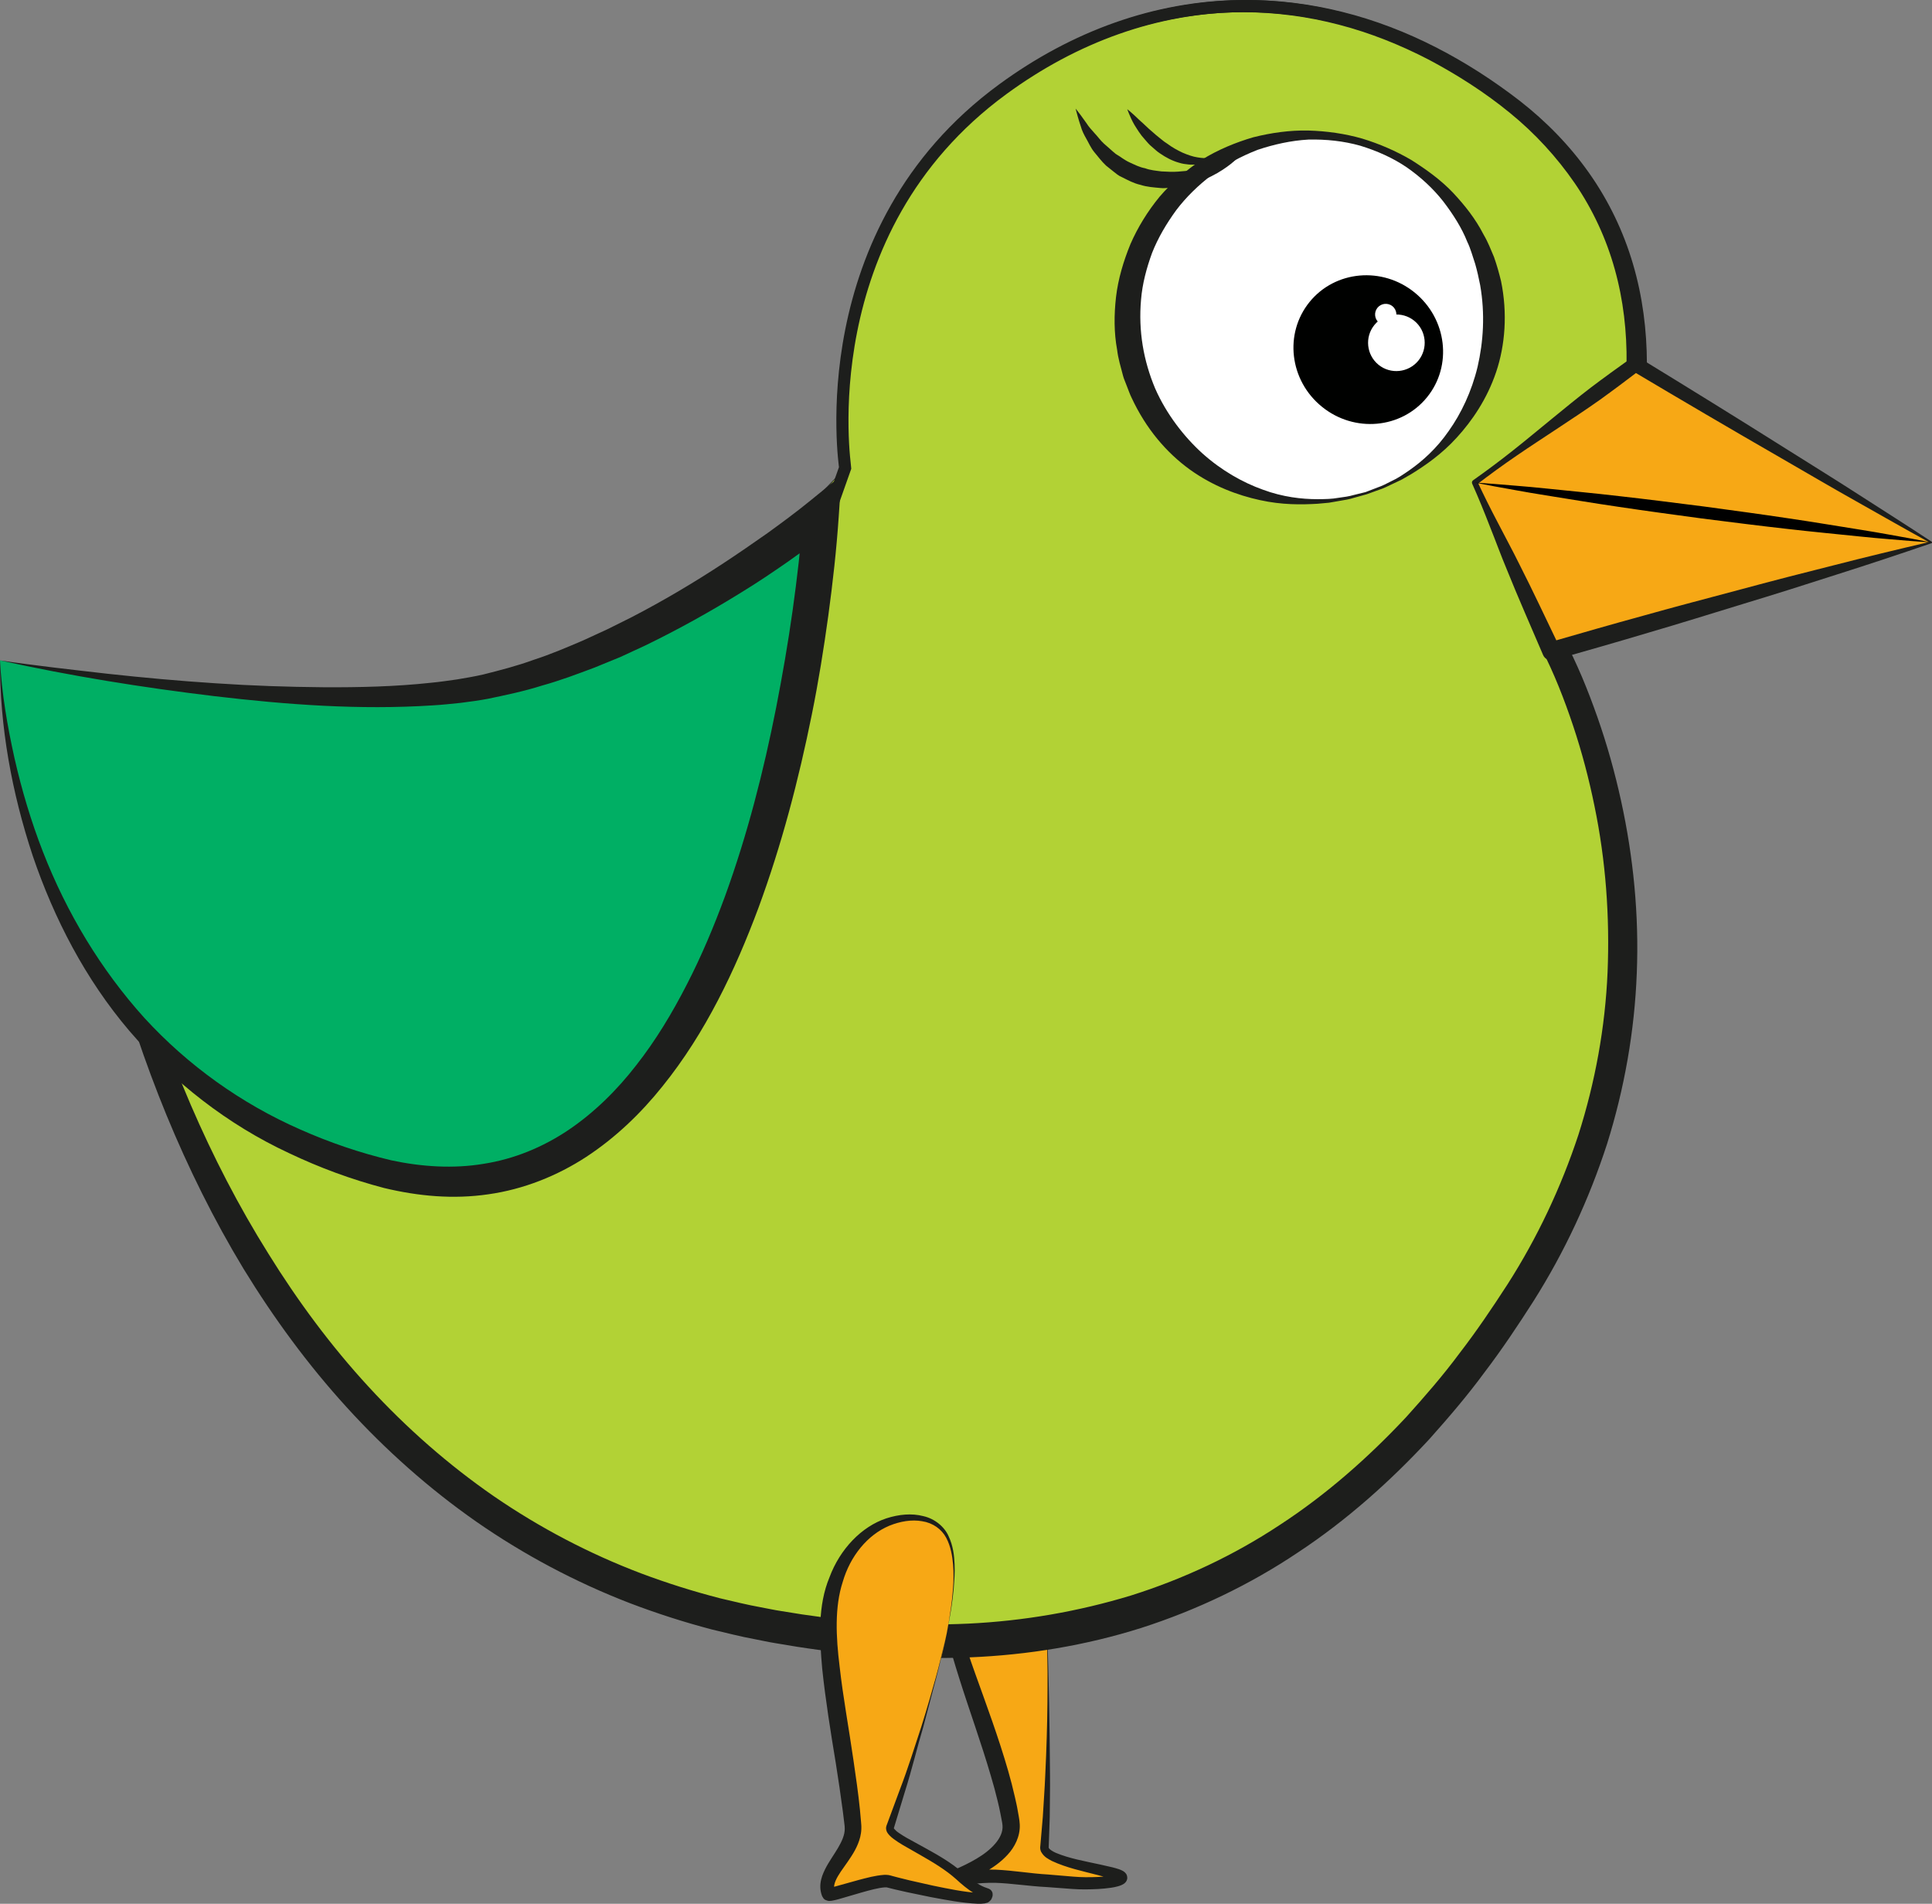
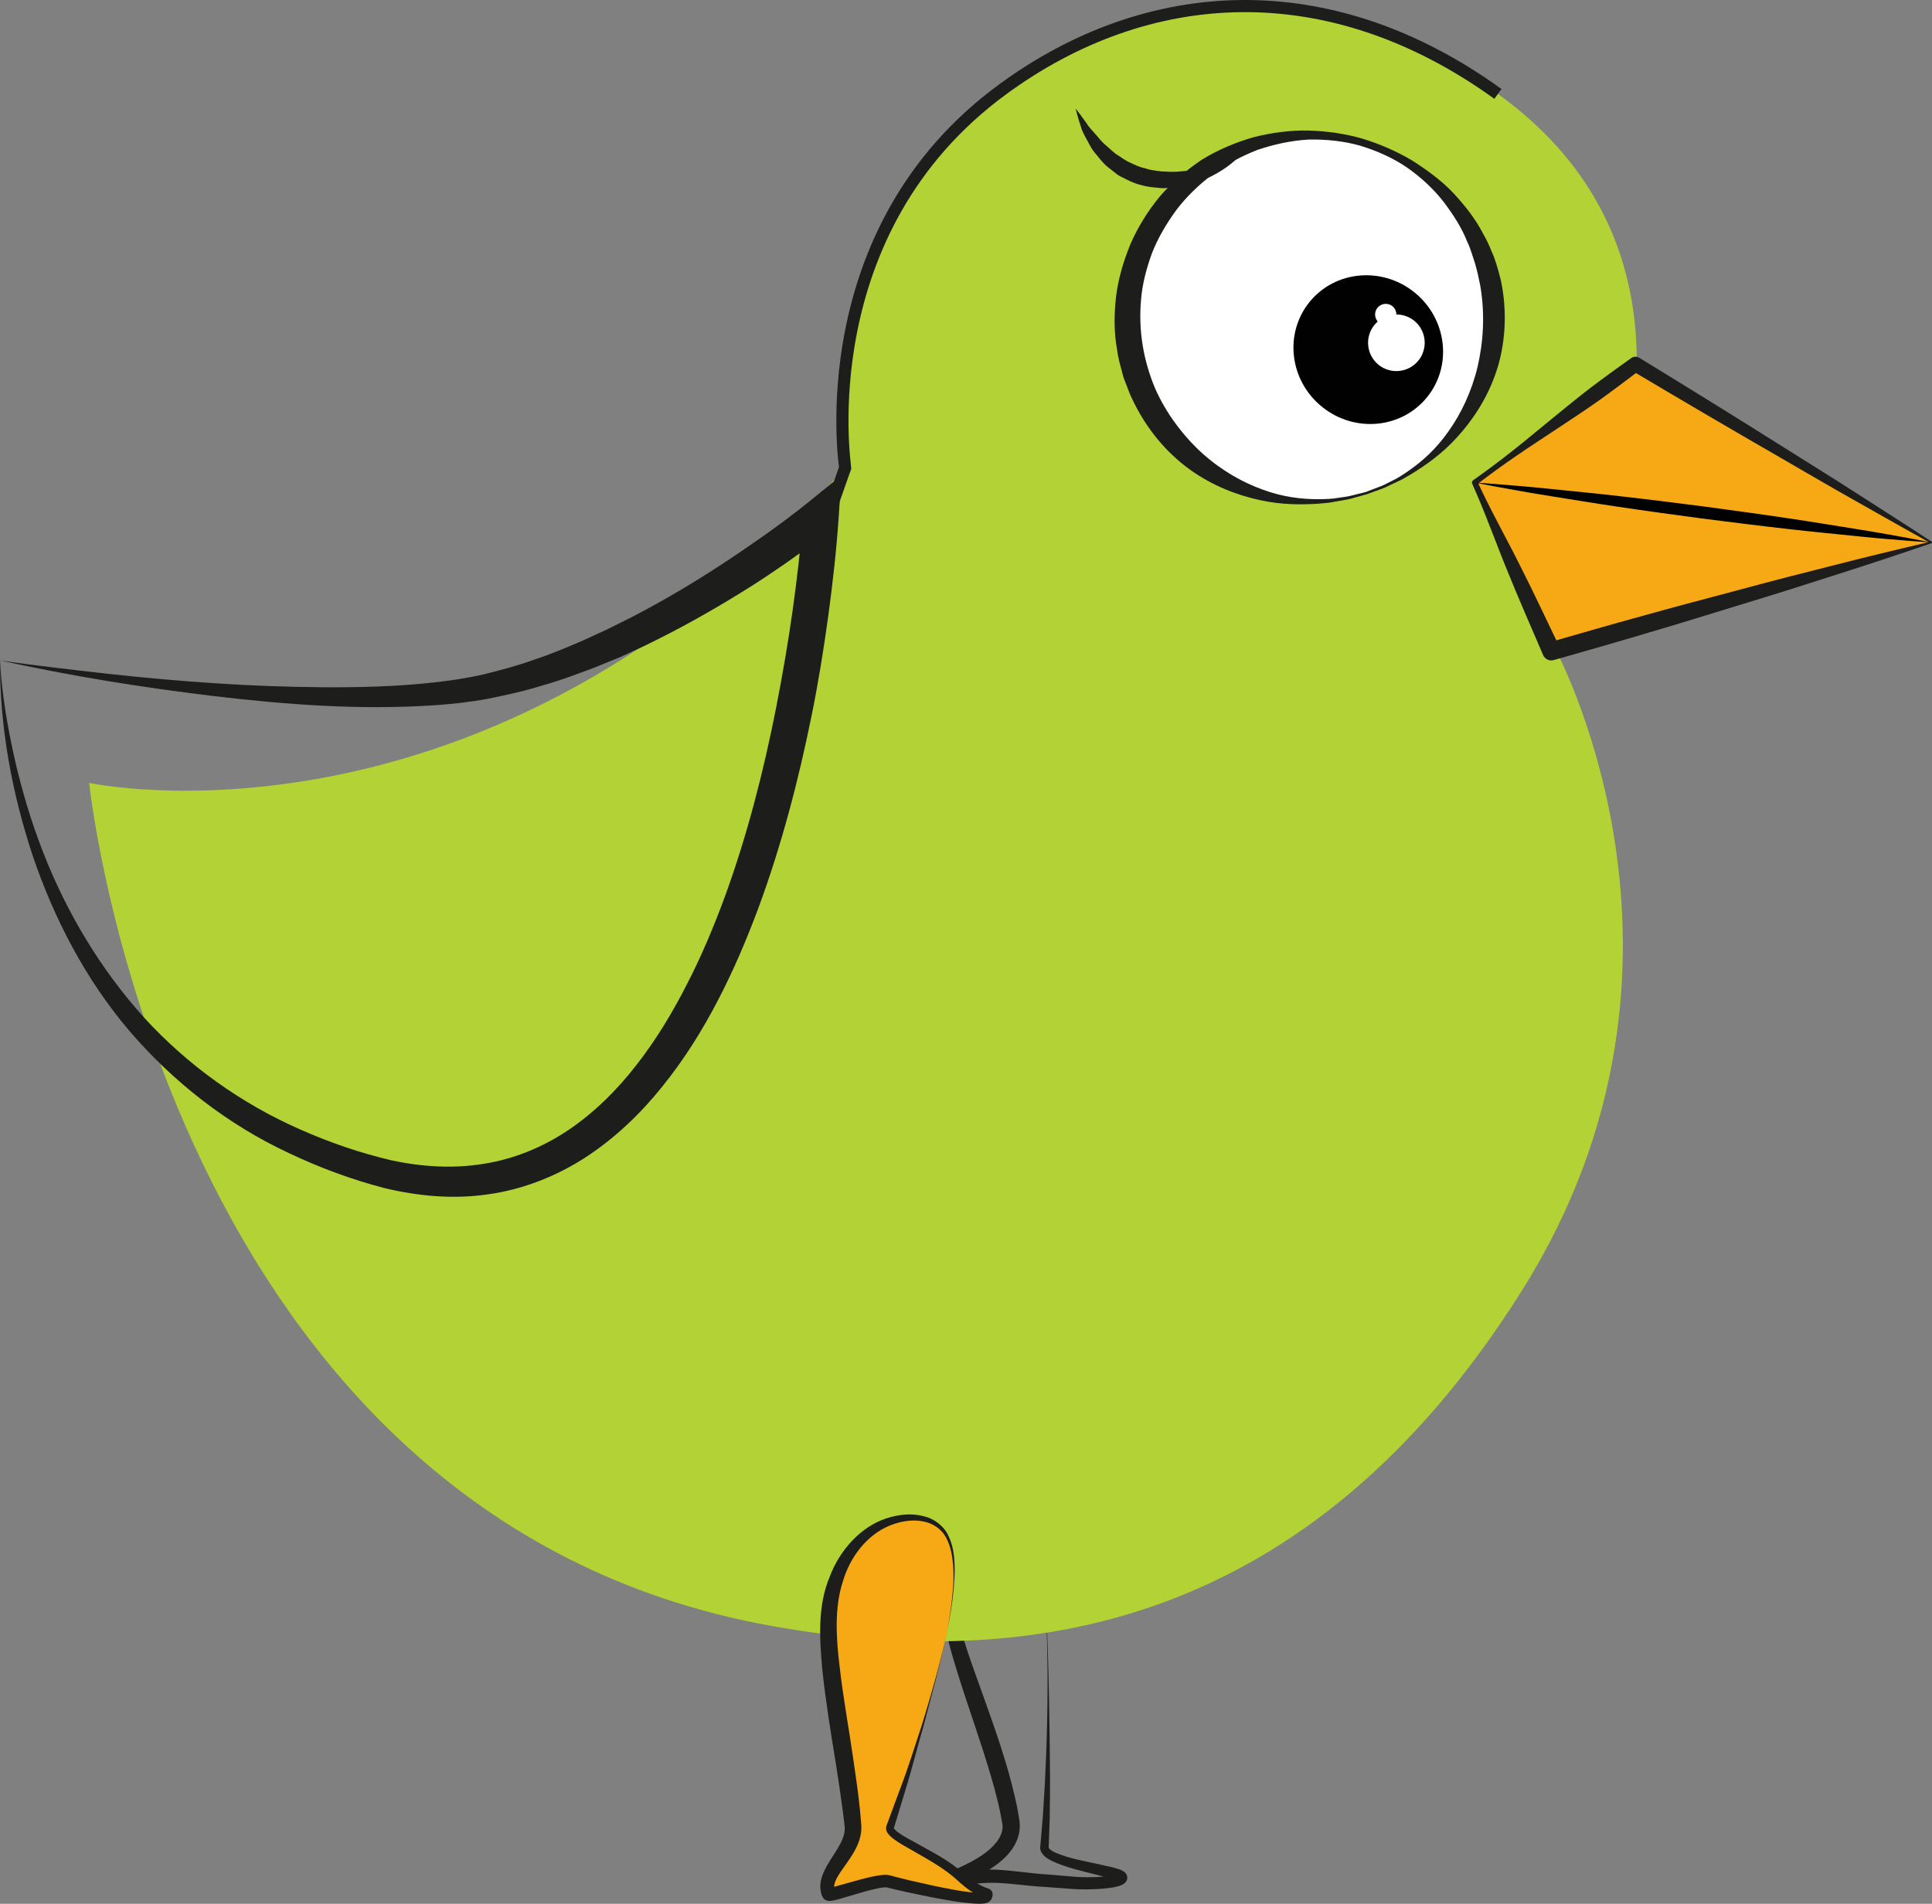
<svg xmlns="http://www.w3.org/2000/svg" version="1.1" id="Layer_1" x="0px" y="0px" width="159.15px" height="156.84px" viewBox="0 0 159.15 156.84" enable-background="new 0 0 159.15 156.84" xml:space="preserve">
  <rect x="0" y="0" width="159.15" height="156.84" fill="#808080" stroke="none" />
  <g>
-     <path fill="#F7A815" d="M86.09,131.627c-0.532-5.854-2.72-10.352-4.882-10.039c-2.159,0.311-3.479,5.307-2.94,11.16   c0.326,3.58,4.104,11.645,5,17.307c0.57,3.604-6.842,5.256-6.001,5.138c0.259-0.038,3.178-0.993,6.41-0.487   c1.014,0.155,3.657,0.301,4.66,0.404c0.872,0.09,3.394,0.068,3.968-0.312c0.902-0.602-6.379-1.197-6.268-2.615   C86.496,146.338,86.415,135.161,86.09,131.627z" />
    <path fill="#1D1E1C" d="M86.09,131.627c0,0-0.042-0.364-0.121-1.047c-0.093-0.68-0.246-1.677-0.56-2.918   c-0.316-1.234-0.799-2.742-1.74-4.242c-0.471-0.711-1.137-1.528-2.056-1.664c-0.95-0.106-1.646,0.818-2.053,1.763   c-0.816,1.968-1.012,4.366-0.934,6.827c0.058,1.232,0.142,2.525,0.473,3.72c0.334,1.229,0.768,2.504,1.227,3.788   c0.921,2.574,1.919,5.242,2.727,8.051c0.202,0.701,0.386,1.415,0.55,2.139c0.077,0.365,0.17,0.723,0.229,1.094   c0.056,0.373,0.152,0.718,0.173,1.185c0.039,0.972-0.428,1.856-0.993,2.466c-0.569,0.625-1.231,1.078-1.905,1.461   c-0.677,0.383-1.376,0.69-2.086,0.949c-0.354,0.131-0.711,0.25-1.067,0.36l-0.508,0.155c-0.011,0.002-0.002,0,0.005-0.004   c0.417,0.338-0.056-1.824-0.259-1.084c-0.021,0-0.021,0.002-0.012,0c0.01,0-0.052,0.01-0.009,0.002l0.133-0.031l0.256-0.062   c1.422-0.352,2.953-0.549,4.443-0.507c1.53,0.071,2.899,0.319,4.295,0.397c0.707,0.06,1.408,0.119,2.104,0.178   c0.653,0.059,1.343,0.057,2.006,0.031c0.331-0.016,0.661-0.041,0.975-0.084c0.157-0.021,0.309-0.049,0.442-0.082   c0.067-0.016,0.124-0.038,0.168-0.055c0,0.002,0.058-0.035,0.013,0.002c0.096-0.062-0.091,0.023-0.107,0.246   c0.004,0.252,0.115,0.293,0.114,0.303c0.012,0.009,0-0.002-0.021-0.014c-0.041-0.023-0.104-0.051-0.172-0.076   c-0.136-0.053-0.287-0.101-0.44-0.146c-0.317-0.084-0.633-0.168-0.947-0.252c-1.279-0.334-2.553-0.591-3.778-1.161   c-0.298-0.167-0.63-0.303-0.884-0.742c-0.057-0.113-0.096-0.26-0.083-0.404l0.021-0.231l0.04-0.459   c0.053-0.608,0.104-1.209,0.154-1.8c0.067-1.178,0.156-2.315,0.2-3.413c0.216-4.388,0.216-8.052,0.163-10.614   C86.208,133.088,86.09,131.627,86.09,131.627z M86.09,131.627c0,0,0.133,1.459,0.217,4.021c0.077,2.562,0.16,6.225,0.188,10.625   c0.014,1.1-0.017,2.249-0.023,3.438c-0.021,0.593-0.041,1.195-0.062,1.807l-0.017,0.46l-0.008,0.229   c0,0.012,0.004,0.021,0.017,0.045c0.057,0.111,0.318,0.281,0.572,0.391c1.083,0.458,2.373,0.686,3.659,0.965   c0.328,0.075,0.657,0.148,0.989,0.225c0.168,0.043,0.338,0.088,0.519,0.148c0.091,0.031,0.185,0.064,0.293,0.12   c0.054,0.026,0.115,0.06,0.192,0.121c0.06,0.062,0.236,0.172,0.234,0.512c-0.024,0.308-0.283,0.455-0.254,0.44   c-0.118,0.078-0.136,0.08-0.211,0.119c-0.11,0.047-0.215,0.086-0.312,0.11c-0.194,0.054-0.376,0.089-0.558,0.115   c-0.359,0.054-0.713,0.084-1.066,0.106c-0.708,0.035-1.407,0.049-2.146-0.006c-0.692-0.052-1.392-0.104-2.095-0.156   c-1.428-0.068-2.89-0.307-4.24-0.35c-1.392-0.019-2.771,0.168-4.175,0.53l-0.275,0.069l-0.133,0.033l-0.076,0.015l-0.08,0.008   c-0.237,0.746-0.713-1.435-0.263-1.106l0.068-0.029l0.533-0.189c0.336-0.121,0.667-0.248,0.993-0.387   c0.651-0.277,1.288-0.58,1.879-0.934c1.167-0.684,2.226-1.709,2.134-2.74c-0.017-0.262-0.115-0.627-0.171-0.973   c-0.06-0.348-0.153-0.693-0.23-1.039c-0.166-0.689-0.351-1.377-0.557-2.059c-0.796-2.732-1.771-5.395-2.599-8.025   c-0.41-1.32-0.826-2.615-1.092-3.961c-0.287-1.384-0.283-2.695-0.268-3.977c0.077-2.553,0.415-5.004,1.417-7.061   c0.264-0.504,0.576-0.985,1.004-1.362c0.422-0.38,1.019-0.611,1.57-0.505c0.552,0.101,0.981,0.43,1.318,0.775   c0.342,0.35,0.617,0.731,0.851,1.118c0.912,1.563,1.308,3.095,1.627,4.332c0.299,1.248,0.438,2.248,0.522,2.929   C86.053,131.263,86.09,131.627,86.09,131.627z" />
  </g>
  <g>
    <path id="background" fill="#B2D235" d="M69.62,38.543C69.61,38.297,66.635,19.048,82.6,7.355   c11.862-8.688,26.801-9.713,40.792,0.382c22.79,16.444,4.491,45.262,4.491,45.262s14.571,26.104-2.475,53.264   c-17.688,28.183-41.009,31.416-61.79,27.7C13.549,125.014,7.346,64.499,7.346,64.499S40.166,71.606,69.62,38.543z" />
-     <path fill="#1D1E1C" d="M69.62,38.543c-0.356-2.68-0.35-5.403-0.095-8.098c0.26-2.696,0.815-5.368,1.667-7.949   c0.864-2.575,2.032-5.061,3.532-7.338c1.484-2.287,3.274-4.38,5.316-6.195c4.072-3.621,8.974-6.354,14.252-7.822   c2.643-0.721,5.38-1.115,8.126-1.14c2.745-0.024,5.493,0.311,8.156,0.98c5.342,1.327,10.276,3.975,14.604,7.315   c2.184,1.702,4.135,3.695,5.735,5.972c1.601,2.271,2.826,4.815,3.607,7.487c1.582,5.365,1.396,11.083,0.232,16.45   c-0.581,2.695-1.404,5.328-2.408,7.886c-1.019,2.564-2.167,5.026-3.61,7.448l0.029-1.034c1.162,2.172,2.04,4.345,2.834,6.6   c0.788,2.244,1.428,4.538,1.938,6.862c1.018,4.646,1.488,9.429,1.296,14.202c-0.181,4.771-1.021,9.52-2.451,14.08   c-1.479,4.553-3.498,8.899-6.066,12.957c-1.244,1.944-2.578,3.953-4.019,5.842c-1.403,1.914-2.954,3.721-4.538,5.498   c-3.234,3.492-6.821,6.699-10.822,9.34c-3.978,2.672-8.354,4.759-12.924,6.229c-4.579,1.449-9.352,2.227-14.123,2.424   c-4.772,0.192-9.543-0.14-14.228-0.873l-1.753-0.291l-0.438-0.076l-0.455-0.088l-0.857-0.172c-1.133-0.207-2.322-0.513-3.487-0.789   c-2.307-0.605-4.581-1.334-6.811-2.186c-4.452-1.719-8.698-3.975-12.615-6.697c-3.911-2.732-7.491-5.92-10.69-9.436   c-3.205-3.514-6.019-7.363-8.492-11.401c-2.452-4.054-4.551-8.304-6.349-12.667c-1.792-4.365-3.288-8.846-4.5-13.396   c-1.202-4.562-2.173-9.148-2.718-13.881l-0.134-1.154l1.163,0.232c1.345,0.268,2.809,0.436,4.234,0.543   c1.437,0.107,2.881,0.142,4.326,0.139c1.444-0.017,2.892-0.068,4.334-0.191c1.442-0.109,2.882-0.283,4.314-0.491   c2.866-0.423,5.71-1.025,8.503-1.818c0.702-0.188,1.397-0.395,2.086-0.626c0.689-0.227,1.39-0.428,2.067-0.688l2.047-0.751   l2.02-0.827c1.331-0.584,2.667-1.166,3.96-1.835l1.944-0.995l1.905-1.072c1.271-0.712,2.495-1.509,3.729-2.285   c1.198-0.831,2.434-1.613,3.587-2.509l1.757-1.31l1.699-1.383c1.154-0.897,2.229-1.891,3.333-2.851   c1.103-0.962,2.126-2.009,3.193-3.011C67.6,40.666,68.6,39.596,69.62,38.543z M69.62,38.543c-0.982,1.086-1.947,2.19-2.947,3.263   c-1.034,1.038-2.025,2.124-3.097,3.125c-1.074,1-2.117,2.036-3.248,2.974l-1.675,1.434l-1.732,1.362   c-1.139,0.931-2.362,1.75-3.55,2.619c-1.225,0.815-2.439,1.649-3.705,2.402l-1.897,1.132l-1.94,1.057   c-1.292,0.709-2.63,1.333-3.966,1.96l-2.026,0.891l-2.06,0.815c-0.683,0.283-1.387,0.505-2.083,0.754   c-0.693,0.252-1.396,0.481-2.105,0.69c-1.409,0.449-2.84,0.827-4.277,1.177c-1.438,0.343-2.89,0.645-4.352,0.885   c-1.462,0.236-2.932,0.436-4.407,0.57c-1.475,0.149-2.958,0.225-4.442,0.265c-1.483,0.026-2.971,0.013-4.458-0.074   c-1.496-0.093-2.951-0.229-4.485-0.511l1.029-0.921c0.599,4.537,1.636,9.097,2.888,13.542c1.265,4.453,2.805,8.826,4.629,13.07   c1.829,4.241,3.948,8.352,6.391,12.253c2.424,3.91,5.168,7.619,8.276,10.99c3.103,3.373,6.558,6.413,10.316,9.01   c3.767,2.586,7.835,4.72,12.104,6.341c2.137,0.803,4.318,1.489,6.531,2.059c1.107,0.255,2.181,0.529,3.347,0.738l0.859,0.166   l0.404,0.076l0.426,0.07L66.07,133c4.544,0.684,9.137,0.971,13.694,0.76c4.558-0.217,9.067-0.998,13.409-2.319   c4.327-1.364,8.473-3.308,12.265-5.821c3.812-2.484,7.256-5.523,10.384-8.859c1.532-1.7,3.039-3.43,4.407-5.275   c1.401-1.816,2.667-3.691,3.95-5.672c2.448-3.82,4.416-7.997,5.842-12.318c1.385-4.343,2.21-8.865,2.405-13.426   c0.184-4.558-0.146-9.151-1.074-13.64c-0.455-2.244-1.039-4.465-1.765-6.638c-0.72-2.159-1.575-4.339-2.585-6.3l-0.277-0.537   l0.306-0.497c1.354-2.201,2.541-4.632,3.547-7.075c1.004-2.457,1.834-4.986,2.428-7.566c1.191-5.141,1.43-10.565,0.014-15.628   c-0.701-2.523-1.815-4.928-3.297-7.094c-1.484-2.158-3.292-4.125-5.335-5.787c-2.059-1.687-4.319-3.13-6.666-4.378   c-2.361-1.226-4.843-2.221-7.416-2.891c-2.569-0.675-5.223-1.027-7.881-1.032c-2.659-0.004-5.315,0.349-7.892,1.022   c-5.155,1.364-9.95,4.005-14.014,7.476c-2.03,1.737-3.82,3.752-5.319,5.969c-1.519,2.207-2.702,4.635-3.62,7.156   c-0.906,2.528-1.525,5.164-1.851,7.838C69.408,33.142,69.331,35.856,69.62,38.543z" />
  </g>
  <g>
    <g>
      <circle fill="#FFFFFF" cx="107.974" cy="26.229" r="15.106" />
      <path fill="#1D1E1C" d="M112.503,40.535c0,0,0.346-0.133,0.995-0.383c0.333-0.11,0.713-0.3,1.153-0.53    c0.456-0.203,0.933-0.524,1.46-0.89c1.046-0.733,2.233-1.777,3.233-3.232c1.019-1.434,1.881-3.235,2.375-5.288    c0.474-2.053,0.625-4.347,0.212-6.716c-0.11-0.575-0.256-1.214-0.41-1.75c-0.21-0.613-0.384-1.285-0.651-1.82    c-0.451-1.151-1.18-2.289-1.989-3.344c-0.83-1.056-1.852-1.996-2.997-2.795c-1.157-0.788-2.469-1.365-3.834-1.784    c-1.379-0.389-2.825-0.537-4.264-0.505c-1.442,0.081-2.855,0.398-4.211,0.853c-1.371,0.545-2.591,1.193-3.721,2.039    c-1.118,0.85-2.126,1.822-2.958,2.919c-0.809,1.111-1.506,2.287-1.997,3.537c-0.458,1.257-0.799,2.543-0.904,3.835    c-0.232,2.599,0.209,5.057,1.164,7.329c0.92,2.09,2.359,3.957,3.903,5.354c1.569,1.403,3.309,2.384,4.962,2.974    c1.653,0.615,3.225,0.784,4.499,0.785c0.642-0.003,1.217-0.015,1.708-0.109c0.496-0.064,0.917-0.127,1.248-0.226    c0.67-0.166,1.027-0.253,1.027-0.253H112.503z M112.569,40.724c0,0-0.359,0.1-1.033,0.287c-0.334,0.109-0.76,0.187-1.262,0.266    c-0.251,0.036-0.519,0.101-0.808,0.139c-0.291,0.027-0.601,0.055-0.927,0.085c-1.306,0.078-2.931,0.104-4.755-0.301    c-1.814-0.394-3.857-1.143-5.772-2.519c-1.918-1.389-3.604-3.35-4.793-5.907c-0.159-0.316-0.244-0.601-0.371-0.906l-0.176-0.453    l-0.089-0.227c-0.062-0.181-0.059-0.195-0.09-0.301c-0.175-0.677-0.387-1.355-0.469-2.069c-0.262-1.41-0.259-2.892-0.089-4.365    c0.175-1.479,0.61-2.935,1.185-4.341c0.609-1.395,1.423-2.713,2.403-3.906c1.008-1.175,2.195-2.191,3.484-3.051    c1.316-0.819,2.802-1.43,4.236-1.847c1.491-0.375,3.015-0.586,4.531-0.555c1.515,0.043,3.01,0.254,4.442,0.665    c1.425,0.434,2.784,1.025,4.05,1.766c1.232,0.783,2.424,1.638,3.42,2.685c0.988,1.055,1.866,2.165,2.524,3.454    c0.379,0.642,0.597,1.24,0.858,1.845c0.249,0.705,0.417,1.324,0.582,1.99c0.542,2.644,0.343,5.281-0.407,7.499    c-0.752,2.227-1.985,4.018-3.234,5.386c-1.255,1.383-2.598,2.295-3.707,2.986c-0.284,0.164-0.552,0.319-0.805,0.465    c-0.258,0.136-0.516,0.238-0.742,0.354c-0.458,0.227-0.849,0.41-1.181,0.513c-0.653,0.237-1.002,0.363-1.002,0.363H112.569z" />
    </g>
    <path fill="#000100" d="M107.875,24.878c2.112-2.599,5.988-2.944,8.655-0.78c2.672,2.17,3.129,6.039,1.02,8.632   c-2.112,2.601-5.989,2.946-8.658,0.777C106.219,31.341,105.767,27.476,107.875,24.878z" />
    <path fill="#FFFFFF" d="M113.218,26.77c0.813-0.997,2.281-1.152,3.284-0.343c0.998,0.81,1.147,2.283,0.337,3.282   c-0.812,0.996-2.283,1.154-3.282,0.343C112.559,29.24,112.406,27.77,113.218,26.77z" />
    <path fill="#FFFFFF" d="M113.47,25.355c0.308-0.375,0.858-0.434,1.237-0.129c0.373,0.306,0.431,0.859,0.125,1.234   c-0.306,0.376-0.857,0.435-1.234,0.129C113.222,26.285,113.165,25.731,113.47,25.355z" />
  </g>
  <g>
    <polygon fill="#F7A815" points="159.082,44.687 134.721,30 121.485,39.755 127.801,53.651  " />
    <path fill="#1D1E1C" d="M158.89,44.661c-2.027-1.115-4.033-2.263-6.047-3.398c-2.07-1.158-4.109-2.368-6.165-3.549   c-4.109-2.367-8.197-4.769-12.271-7.192l0.675-0.031c-1.09,0.831-2.186,1.655-3.298,2.454c-1.118,0.793-2.265,1.547-3.408,2.304   c-1.142,0.762-2.297,1.502-3.426,2.28c-1.133,0.773-2.24,1.579-3.327,2.415l0.073-0.284c0.535,1.154,1.106,2.292,1.699,3.419   c0.579,1.134,1.197,2.25,1.757,3.393c1.156,2.269,2.228,4.577,3.333,6.868l-0.893-0.412c2.605-0.753,5.21-1.504,7.827-2.219   c2.608-0.737,5.236-1.416,7.854-2.118c2.618-0.709,5.245-1.385,7.876-2.044C153.722,45.885,156.304,45.264,158.89,44.661z    M159.101,44.755c-2.568,0.878-5.144,1.736-7.729,2.555c-2.582,0.834-5.168,1.653-7.765,2.438   c-2.594,0.792-5.181,1.606-7.785,2.364c-2.598,0.779-5.205,1.522-7.813,2.263l-0.02,0.005c-0.358,0.102-0.731-0.083-0.875-0.418   c-0.997-2.34-2.032-4.665-2.981-7.027c-0.492-1.173-0.927-2.373-1.401-3.555c-0.46-1.188-0.939-2.367-1.459-3.529l-0.002-0.005   c-0.045-0.101-0.01-0.217,0.076-0.278c1.12-0.791,2.218-1.61,3.292-2.463c1.078-0.848,2.126-1.734,3.192-2.598   c1.062-0.869,2.122-1.741,3.21-2.574c1.092-0.827,2.204-1.629,3.319-2.424l0.012-0.008c0.203-0.145,0.464-0.146,0.665-0.023   c4.045,2.472,8.077,4.965,12.089,7.495c2.004,1.267,4.025,2.505,6.016,3.795c1.995,1.283,3.998,2.552,5.979,3.858   c0.032,0.022,0.042,0.066,0.021,0.1C159.129,44.74,159.116,44.75,159.101,44.755z" />
  </g>
  <g>
    <path fill="#F7A815" d="M77.993,134.534c1.129-5.72,0.729-8.6-1.665-9.345c-2.393-0.741-6.751,0.771-7.88,6.493   c-0.85,4.291,1.188,12.042,1.814,18.686c0.211,2.217-2.704,3.862-2.02,5.664c0.098,0.252,4.084-1.289,4.963-1.033   c1.091,0.316,7.793,1.858,8.066,1.262c0.248-0.541-0.128,0.172-2.25-1.723c-2.122-1.896-5.991-3.201-5.703-4.009   C75.242,145.148,77.358,137.745,77.993,134.534z" />
    <g>
      <path fill="#1D1E1C" d="M77.993,134.534c0,0,0.06-0.334,0.171-0.961c0.098-0.63,0.259-1.551,0.346-2.736    c0.041-0.59,0.06-1.25-0.002-1.959c-0.062-0.705-0.188-1.48-0.564-2.191c-0.379-0.712-1.104-1.23-1.985-1.363    c-0.856-0.156-1.82,0.01-2.706,0.373c-1.798,0.754-3.216,2.506-3.831,4.62c-0.676,2.077-0.564,4.517-0.255,6.999    c0.279,2.497,0.762,5.081,1.143,7.736c0.192,1.328,0.391,2.671,0.528,4.031l0.092,1.023l0.022,0.285    c0.003,0.081,0.007,0.164,0.001,0.298c-0.008,0.245-0.044,0.435-0.091,0.646c-0.204,0.814-0.627,1.451-1.018,2.022    c-0.392,0.569-0.807,1.093-1.016,1.599c-0.104,0.252-0.146,0.481-0.115,0.695c0.006,0.055,0.02,0.107,0.036,0.162l0.005,0.021    c-0.234-0.364-0.051-0.088-0.098-0.164c-0.068-0.135-0.399-0.176-0.315-0.158c-0.025,0.001,0.012-0.002,0.031-0.004    c0.12-0.018,0.282-0.055,0.437-0.094c0.649-0.182,1.298-0.36,1.944-0.541c0.669-0.17,1.303-0.359,2.087-0.416    c0.102-0.002,0.214-0.002,0.341,0.014c0.175,0.031,0.231,0.056,0.312,0.076l0.47,0.125l0.959,0.238    c0.642,0.146,1.281,0.289,1.917,0.432c1.266,0.261,2.554,0.531,3.748,0.605c0.144,0.006,0.288,0.002,0.384-0.011    c0.026,0.017,0.089-0.074-0.077,0.095c-0.035,0.071-0.01,0.027-0.005,0.014l0.02-0.041c0.019-0.002-0.014-0.069,0.005,0.148    c0.115,0.283,0.209,0.227,0.172,0.232l-0.091-0.035l-0.242-0.1c-0.162-0.071-0.314-0.154-0.459-0.242    c-0.577-0.348-1.071-0.77-1.525-1.188c-0.881-0.787-1.901-1.389-2.908-1.967c-0.509-0.292-1.011-0.579-1.505-0.861    c-0.248-0.15-0.493-0.304-0.733-0.482c-0.12-0.092-0.24-0.186-0.357-0.311c-0.107-0.125-0.259-0.271-0.278-0.58    c-0.004-0.063,0.024-0.17,0.035-0.205l0.036-0.096l0.071-0.191l0.141-0.383c0.094-0.252,0.188-0.504,0.279-0.752    c0.184-0.498,0.364-0.986,0.542-1.464c0.731-1.905,1.276-3.687,1.796-5.258c0.5-1.578,0.889-2.968,1.212-4.112    c0.32-1.145,0.509-2.06,0.668-2.677C77.913,134.864,77.993,134.534,77.993,134.534z M77.993,134.534c0,0-0.076,0.33-0.218,0.951    c-0.15,0.618-0.33,1.537-0.635,2.686c-0.304,1.15-0.673,2.547-1.097,4.147c-0.48,1.584-0.907,3.416-1.522,5.358    c-0.286,0.943-0.583,1.925-0.891,2.941c-0.026-0.016,0.177,0.238,0.381,0.363c0.21,0.15,0.445,0.292,0.685,0.432    c0.495,0.272,0.997,0.549,1.507,0.828c1.023,0.567,2.099,1.17,3.064,2.002c0.463,0.396,0.936,0.762,1.441,1.041    c0.125,0.068,0.252,0.131,0.379,0.182l0.198,0.072l0.13,0.047c0.029,0.013,0.062,0.022,0.129,0.065    c0.055,0.029,0.186,0.149,0.219,0.312c0.033,0.297-0.037,0.307-0.045,0.375l-0.028,0.07c-0.012,0.021,0.001,0.016-0.063,0.113    c-0.263,0.301-0.375,0.234-0.498,0.288c-0.217,0.034-0.394,0.036-0.567,0.032c-1.352-0.061-2.611-0.314-3.916-0.555    c-0.646-0.134-1.295-0.269-1.949-0.404l-0.979-0.223l-0.499-0.125l-0.175-0.043c-0.039-0.004-0.094-0.006-0.159-0.002    c-0.553,0.043-1.22,0.23-1.849,0.405c-0.649,0.188-1.301,0.379-1.952,0.569c-0.173,0.045-0.339,0.092-0.554,0.127    c-0.064,0.007-0.111,0.018-0.223,0.017c0.042,0.022-0.332-0.032-0.439-0.176c-0.061-0.091,0.1,0.174-0.141-0.21l-0.014-0.04    c-0.04-0.106-0.074-0.216-0.095-0.328c-0.098-0.455-0.021-0.92,0.111-1.301c0.279-0.767,0.698-1.339,1.05-1.902    c0.357-0.554,0.663-1.097,0.77-1.612c0.021-0.123,0.042-0.269,0.039-0.363c0.004-0.036-0.001-0.122-0.008-0.211l-0.025-0.221    l-0.122-0.998c-0.18-1.328-0.367-2.652-0.58-3.969c-0.433-2.632-0.854-5.238-1.123-7.808c-0.224-2.548-0.374-5.185,0.604-7.532    c0.86-2.307,2.63-4.173,4.687-4.848c1.021-0.328,2.073-0.432,3.036-0.182c0.952,0.211,1.755,0.885,2.093,1.672    c0.366,0.777,0.455,1.574,0.486,2.291c0.035,0.721-0.03,1.379-0.07,1.973c-0.104,1.186-0.279,2.105-0.388,2.732    C78.058,134.2,77.993,134.534,77.993,134.534z" />
    </g>
  </g>
  <g>
-     <path fill="#1D1E1C" d="M99.991,12.979c0,0-0.102,0.104-0.324,0.234c-0.222,0.129-0.572,0.267-1.021,0.324   c-0.225,0.033-0.47,0.04-0.729,0.016c-0.256-0.025-0.533-0.062-0.801-0.149c-0.546-0.153-1.083-0.433-1.565-0.769   c-0.25-0.162-0.457-0.367-0.675-0.553c-0.229-0.178-0.397-0.404-0.578-0.604c-0.369-0.396-0.623-0.832-0.85-1.191   C93.232,9.921,93.1,9.586,93,9.359c-0.096-0.23-0.141-0.366-0.141-0.366s0.456,0.363,1.04,0.937   c0.317,0.265,0.639,0.613,1.026,0.929c0.185,0.167,0.379,0.335,0.582,0.492c0.203,0.158,0.396,0.336,0.619,0.466   c0.412,0.312,0.857,0.558,1.287,0.759c0.432,0.186,0.854,0.333,1.237,0.389C99.416,13.101,99.991,12.979,99.991,12.979z" />
-   </g>
+     </g>
  <g>
    <path fill="#1D1E1C" d="M101.92,13.035c0,0-0.724,0.779-2.147,1.495c-0.361,0.16-0.747,0.367-1.189,0.491   c-0.434,0.159-0.908,0.28-1.413,0.36c-0.249,0.06-0.511,0.065-0.775,0.086c-0.265,0.011-0.533,0.06-0.806,0.022   c-0.545-0.051-1.104-0.084-1.644-0.26c-0.553-0.122-1.05-0.394-1.543-0.642c-0.259-0.105-0.466-0.285-0.677-0.453   c-0.209-0.167-0.416-0.333-0.619-0.495c-0.376-0.352-0.668-0.759-0.969-1.112c-0.293-0.359-0.462-0.771-0.662-1.114   c-0.198-0.346-0.355-0.671-0.439-0.985c-0.105-0.303-0.183-0.572-0.247-0.791c-0.126-0.438-0.185-0.689-0.185-0.689   s0.169,0.207,0.438,0.567c0.129,0.181,0.287,0.4,0.468,0.651c0.16,0.262,0.395,0.517,0.642,0.794   c0.258,0.268,0.484,0.6,0.789,0.878c0.319,0.265,0.628,0.569,0.97,0.845c0.378,0.222,0.729,0.513,1.141,0.698   c0.411,0.186,0.817,0.4,1.272,0.481c0.43,0.163,0.894,0.199,1.346,0.26c0.455,0.019,0.914,0.057,1.357,0.019   c0.445-0.04,0.883-0.062,1.293-0.145c0.416-0.054,0.803-0.161,1.171-0.229C100.938,13.408,101.92,13.035,101.92,13.035z" />
  </g>
  <g>
-     <line fill="none" x1="159.082" y1="44.687" x2="121.485" y2="39.755" />
    <path d="M159.082,44.687c0,0-0.592-0.042-1.628-0.116c-1.033-0.095-2.516-0.191-4.283-0.377c-1.769-0.188-3.835-0.375-6.042-0.632   c-2.208-0.247-4.56-0.548-6.91-0.845c-2.349-0.318-4.697-0.633-6.895-0.964c-2.199-0.318-4.244-0.673-6-0.947   c-1.757-0.275-3.213-0.566-4.235-0.741c-1.021-0.196-1.604-0.309-1.604-0.309s0.593,0.042,1.628,0.115   c1.034,0.095,2.516,0.189,4.283,0.376c1.769,0.188,3.835,0.373,6.042,0.632c2.208,0.247,4.56,0.548,6.91,0.846   c2.35,0.319,4.697,0.635,6.896,0.966c2.198,0.32,4.243,0.672,6.001,0.947c1.756,0.276,3.212,0.565,4.234,0.74   C158.499,44.575,159.082,44.687,159.082,44.687z" />
  </g>
  <g id="wing_1_">
</g>
  <g id="Layer_3">
</g>
  <g>
-     <path id="wing" fill="#00AF64" d="M0,54.405c0,0-0.103,33.099,30.522,41.96c33.312,9.639,37.107-53.948,37.107-53.948   S54.147,53.514,40.417,56.487C26.687,59.458,0,54.405,0,54.405z" />
    <g>
      <path fill="#1D1E1C" d="M0,54.405c0.141,2.717,0.606,5.4,1.191,8.042c0.6,2.639,1.374,5.235,2.354,7.747    c1.957,5.023,4.764,9.688,8.33,13.645c3.595,3.93,7.992,7.07,12.84,9.203c2.419,1.076,4.936,1.938,7.521,2.549    c2.48,0.533,5.12,0.707,7.608,0.287c2.505-0.389,4.883-1.371,6.995-2.793c2.109-1.428,3.969-3.258,5.563-5.316    c1.611-2.049,2.974-4.314,4.178-6.668c1.213-2.351,2.243-4.811,3.162-7.315c1.821-5.019,3.159-10.235,4.197-15.508    c0.514-2.639,0.976-5.291,1.349-7.956c0.373-2.656,0.688-5.357,0.879-7.991l2.395,1.22c-1.223,0.976-2.429,1.852-3.67,2.732    c-1.243,0.864-2.497,1.711-3.789,2.5c-2.57,1.594-5.219,3.07-7.949,4.394l-2.065,0.956l-2.111,0.863    c-1.424,0.536-2.848,1.075-4.322,1.482c-1.456,0.463-2.946,0.775-4.462,1.091c-0.72,0.137-1.492,0.24-2.265,0.338    c-0.761,0.077-1.517,0.162-2.274,0.204c-6.055,0.394-12.049-0.058-17.987-0.758C11.729,56.64,5.828,55.692,0,54.405z M0,54.405    c2.95,0.438,5.914,0.764,8.872,1.103c2.96,0.324,5.925,0.592,8.892,0.784c2.966,0.2,5.936,0.302,8.896,0.326    c2.959,0.016,5.919-0.053,8.832-0.369c0.729-0.067,1.452-0.178,2.171-0.278c0.702-0.118,1.403-0.235,2.143-0.404    c1.387-0.349,2.807-0.713,4.172-1.214c1.383-0.446,2.729-1.025,4.069-1.597l1.991-0.917l1.965-0.978    c2.601-1.346,5.129-2.843,7.583-4.456c1.227-0.806,2.435-1.64,3.635-2.484c1.183-0.854,2.38-1.743,3.479-2.636l2.62-2.129    l-0.226,3.349C68.907,45.296,68.6,48,68.231,50.729c-0.375,2.721-0.809,5.434-1.355,8.128c-1.087,5.388-2.482,10.732-4.396,15.93    c-0.967,2.594-2.052,5.156-3.344,7.631c-1.286,2.477-2.783,4.869-4.562,7.074c-1.765,2.209-3.852,4.221-6.27,5.809    c-2.418,1.58-5.196,2.686-8.077,3.089c-2.894,0.425-5.771,0.157-8.583-0.517C28.955,97.17,26.327,96.198,23.81,95    c-5.062-2.352-9.558-5.875-13.165-10.086c-3.604-4.238-6.188-9.228-7.95-14.414C0.973,65.298-0.027,59.853,0,54.405z" />
    </g>
  </g>
  <path fill="none" stroke="#1D1E1C" stroke-miterlimit="10" d="M123.392,7.737C109.401-2.358,94.462-1.333,82.6,7.355  C66.634,19.048,69.61,38.297,69.62,38.543l-2.175,6.144" />
</svg>